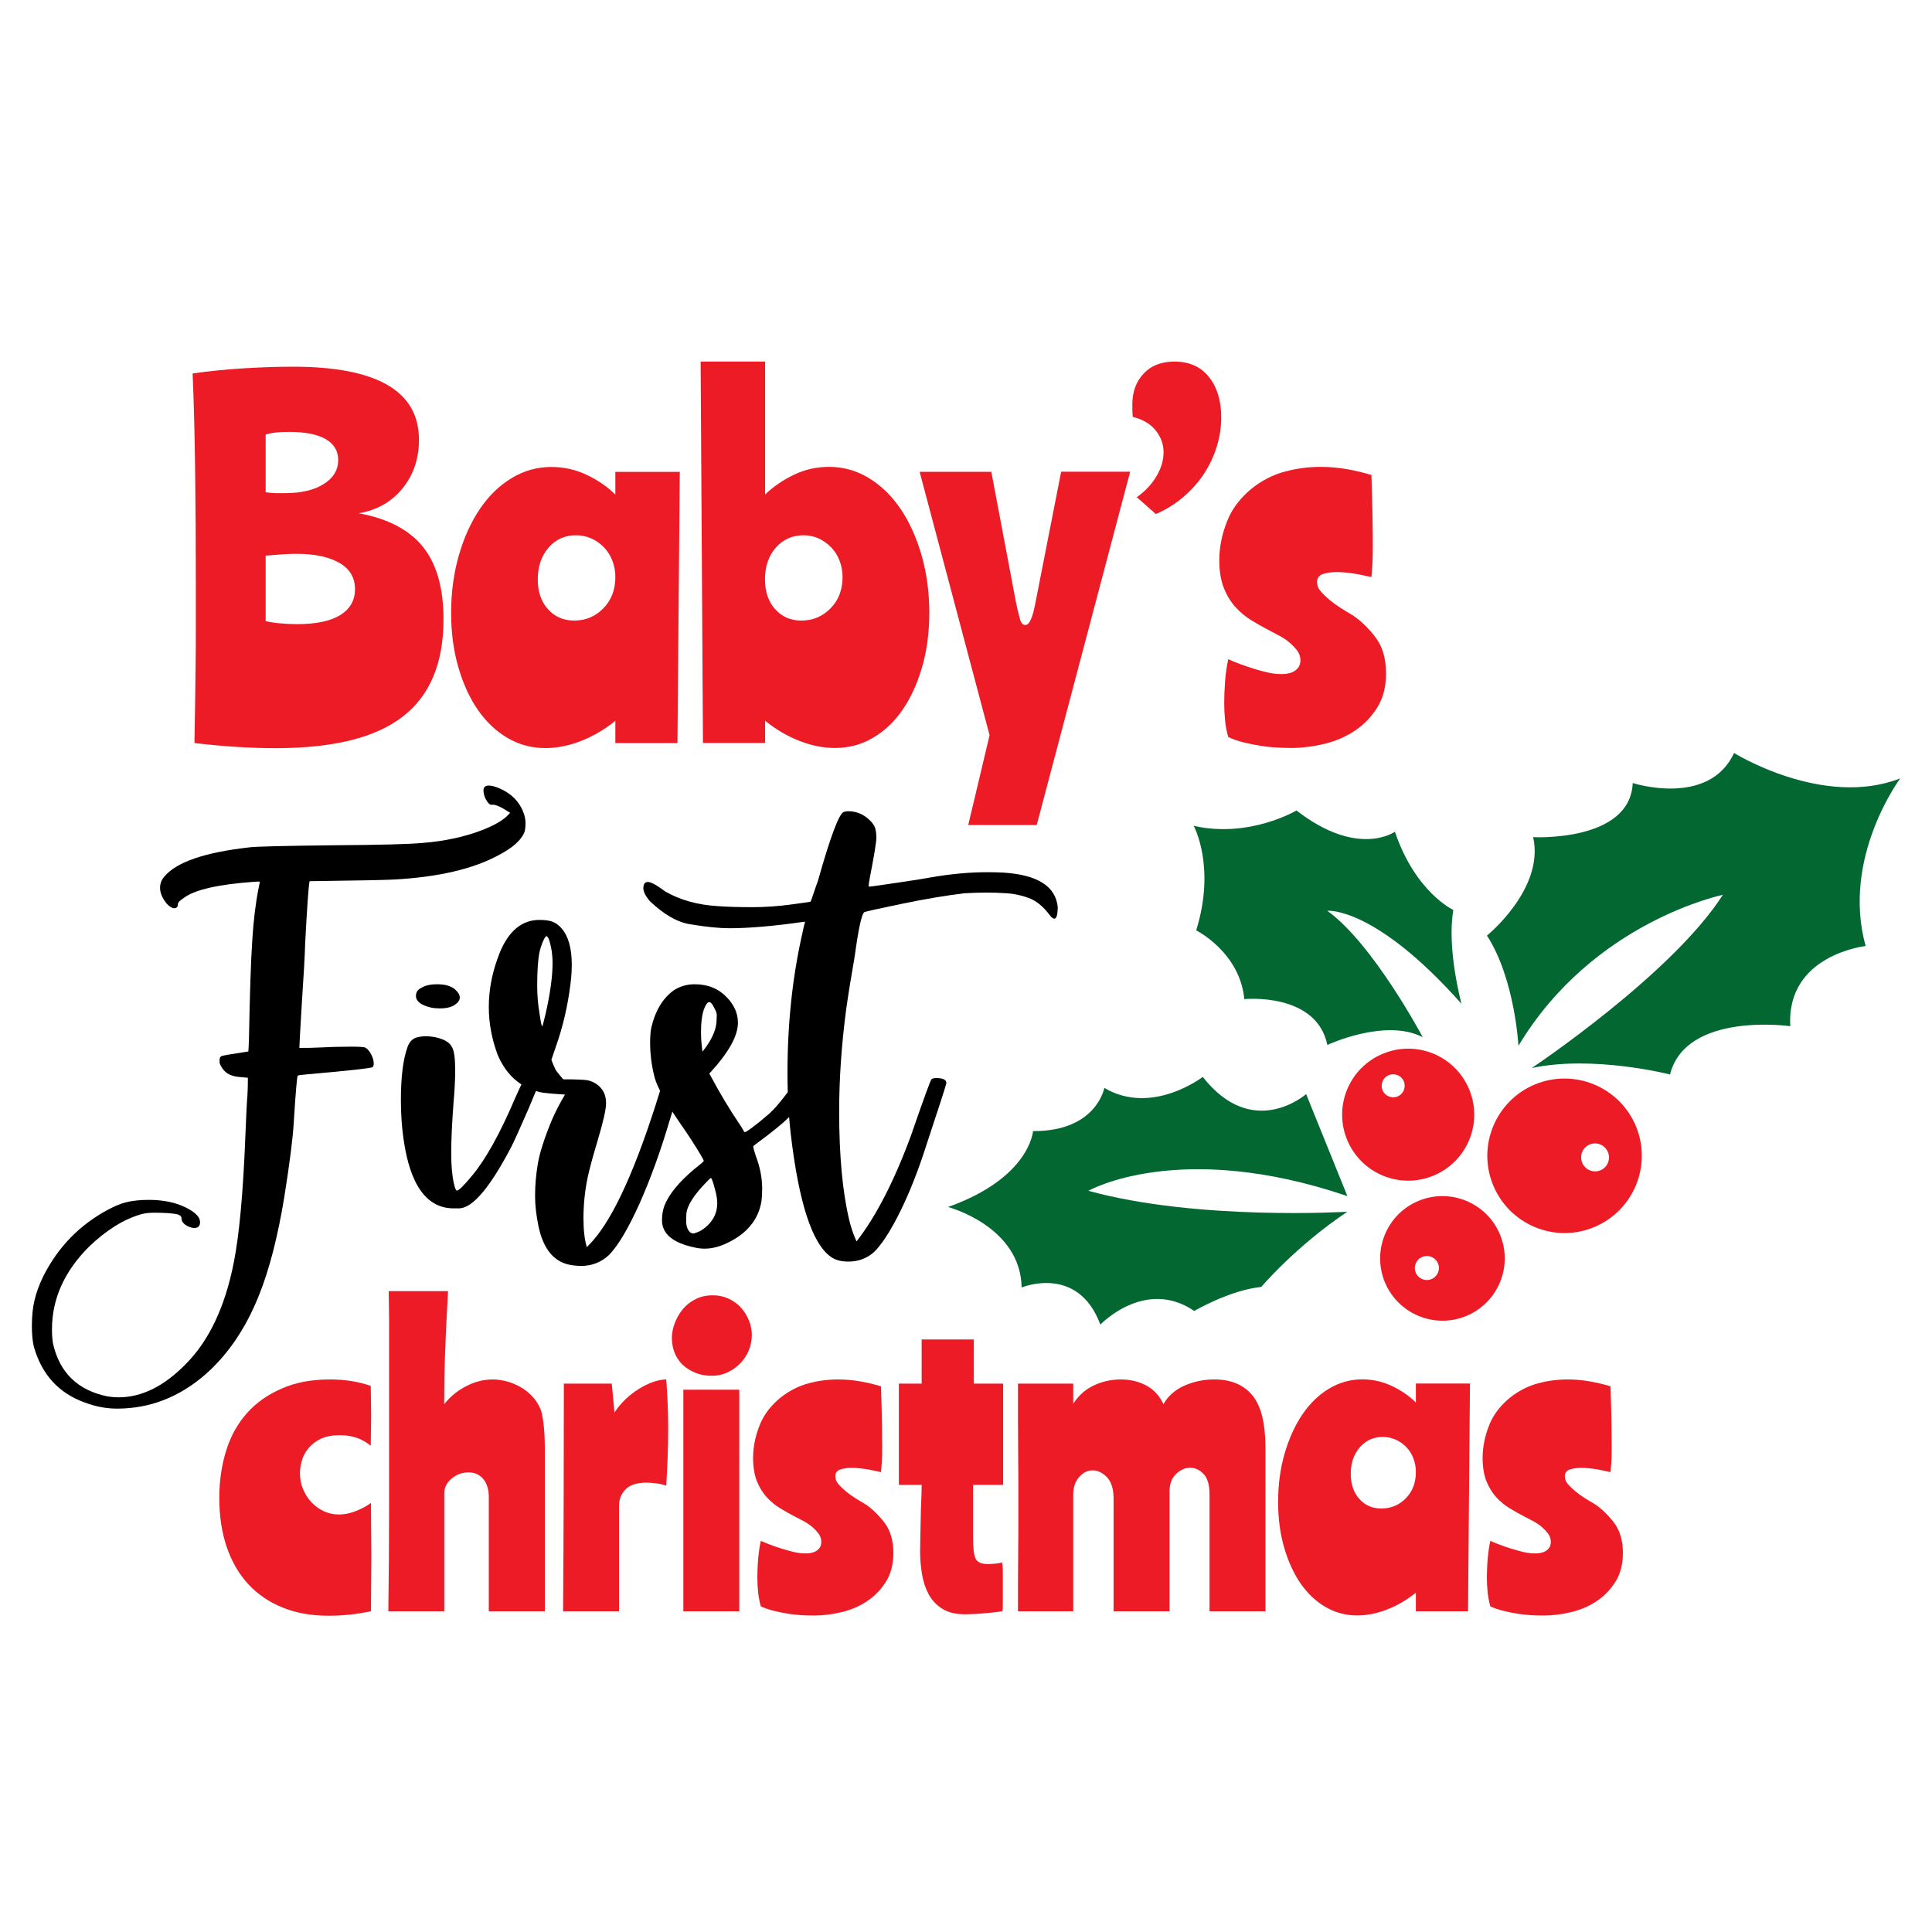
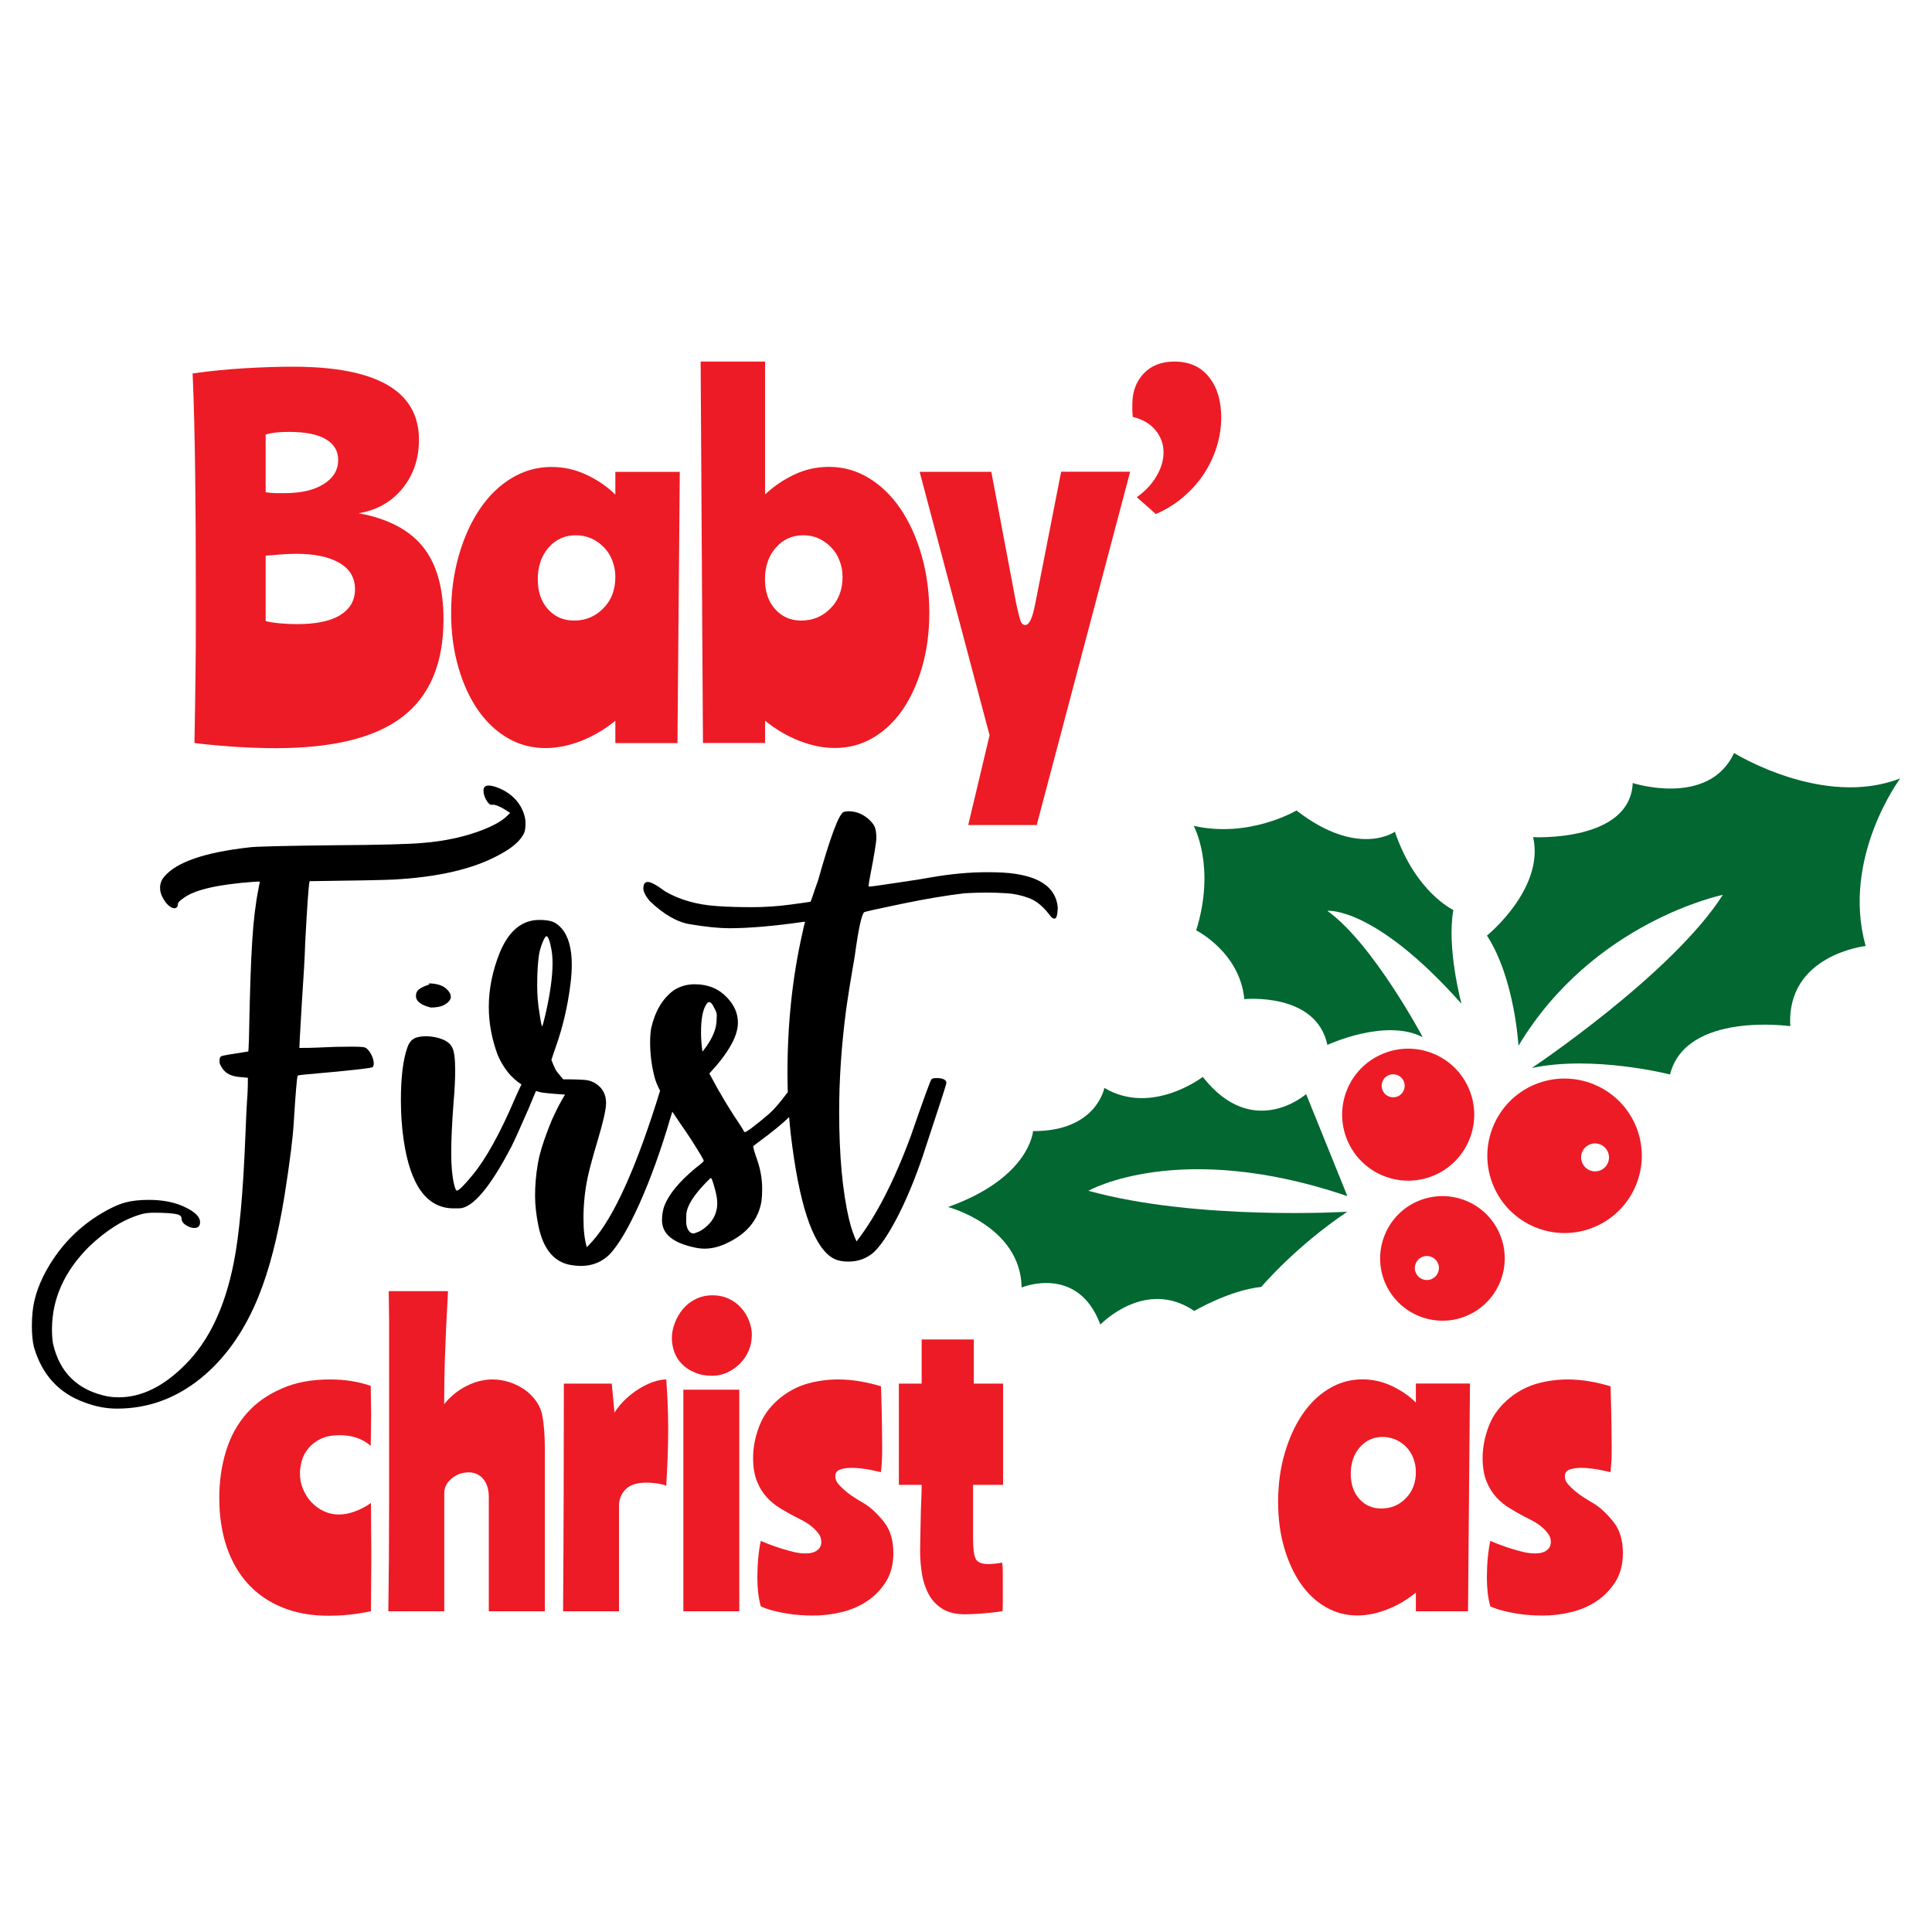
<svg xmlns="http://www.w3.org/2000/svg" version="1.1" id="Layer_1" x="0px" y="0px" viewBox="0 0 2000 2000" style="enable-background:new 0 0 2000 2000;" xml:space="preserve">
  <style type="text/css">
	.st0{fill:#ED1B25;}
	.st1{fill:#026731;}
</style>
  <g>
    <path class="st0" d="M201.3,769.2c0.3-14.4,0.5-28.4,0.7-42c0.2-13.6,0.3-27.1,0.5-40.4c0.2-13.3,0.2-26.7,0.2-40.1   c0-13.5,0-27.4,0-41.8c0-41-0.2-80.3-0.7-117.8c-0.5-37.6-1.3-71-2.6-100.5c17.5-2.5,35.5-4.3,54-5.4c18.5-1.1,35.1-1.6,49.8-1.6   c87,0,130.5,25.2,130.5,75.6c0,19.7-5.7,36.5-17.1,50.5c-11.4,13.9-26.5,22.5-45.3,25.6c30.4,5.6,52.6,17.3,66.7,35   c14.1,17.7,21.1,42.6,21.1,74.9c0,45.4-14.1,79-42.3,100.7c-28.2,21.8-72,32.6-131.5,32.6c-11.6,0-24.5-0.4-38.7-1.2   C232.4,772.4,217.3,771.1,201.3,769.2z M275,509.6c4.4,0.6,8,0.9,10.8,0.9c2.8,0,5.8,0,8.9,0c16.9,0,30.4-3.1,40.4-9.4   c10-6.3,15-14.6,15-24.9c0-9.4-4.3-16.6-12.9-21.6c-8.6-5-21.2-7.5-37.8-7.5c-5.3,0-10.1,0.2-14.3,0.7c-4.2,0.5-7.6,1.2-10.1,2.1   V509.6z M275,642.9c3.1,0.9,7.8,1.7,14.1,2.3c6.3,0.6,12.4,0.9,18.3,0.9c19.7,0,34.7-3.1,44.8-9.4c10.2-6.3,15.3-15.2,15.3-26.8   c0-11.9-5.4-21-16.2-27.2c-10.8-6.3-25.7-9.4-44.8-9.4c-4.1,0-8.5,0.2-13.4,0.5c-4.9,0.3-10.9,0.8-18.1,1.4V642.9z" />
    <path class="st0" d="M701.3,769.2H637v-23c-11.3,9.1-23.2,16-35.7,20.9c-12.5,4.8-24.7,7.3-36.6,7.3c-14.1,0-27.1-3.4-39-10.3   c-11.9-6.9-22.1-16.5-30.8-28.9c-8.6-12.4-15.4-27.1-20.4-44.4c-5-17.2-7.5-36-7.5-56.3c0-21.3,2.7-41.2,8-59.6   c5.3-18.5,12.6-34.5,21.8-48.1c9.2-13.6,20.2-24.3,32.9-31.9c12.7-7.7,26.4-11.5,41.1-11.5c12.8,0,25,2.7,36.6,8.2   c11.6,5.5,21.4,12.3,29.6,20.4v-23.5h66.7L701.3,769.2z M556.7,599.7c0,12.8,3.5,23.2,10.6,31c7,7.8,16,11.7,27,11.7   c11.9,0,22-4.2,30.3-12.7c8.3-8.4,12.4-19.2,12.4-32.4c0-5.9-1-11.6-3.1-16.9c-2-5.3-4.9-9.9-8.7-13.8c-3.8-3.9-8.1-7-13.1-9.2   c-5-2.2-10.3-3.3-16-3.3c-11.3,0-20.7,4.2-28.2,12.7C560.5,575.3,556.7,586.3,556.7,599.7z" />
    <path class="st0" d="M725.3,374.3h66.7v137.6c8.5-8.1,18.4-14.9,29.8-20.4c11.4-5.5,23.5-8.2,36.4-8.2c14.7,0,28.4,3.8,41.1,11.5   c12.7,7.7,23.6,18.3,32.9,31.9c9.2,13.6,16.5,29.7,21.8,48.1c5.3,18.5,8,38.3,8,59.6c0,20.4-2.5,39.1-7.5,56.3   c-5,17.2-11.8,32-20.4,44.4c-8.6,12.4-18.9,22-30.8,28.9c-11.9,6.9-24.9,10.3-39,10.3c-11.9,0-24.1-2.4-36.6-7.3   c-12.5-4.8-24.4-11.8-35.7-20.9v23h-64.3L725.3,374.3z M791.9,599.7c0,12.8,3.5,23.2,10.6,31c7,7.8,16,11.7,27,11.7   c11.9,0,22-4.2,30.3-12.7c8.3-8.4,12.4-19.2,12.4-32.4c0-5.9-1-11.6-3.1-16.9c-2-5.3-4.9-9.9-8.7-13.8c-3.8-3.9-8.1-7-12.9-9.2   c-4.9-2.2-10.1-3.3-15.7-3.3c-11.6,0-21.1,4.2-28.6,12.7C795.7,575.3,791.9,586.3,791.9,599.7z" />
    <path class="st0" d="M1169.9,488.4l-96.7,365.7h-70.9l22.1-93L952,488.4h74.2l25.8,136.6c1.6,7.2,2.9,12.7,4,16.4   c1.1,3.8,2.9,5.6,5.4,5.6c4.1,0,7.5-7.3,10.3-22.1l26.8-136.6H1169.9z" />
    <path class="st0" d="M1172.7,431.6c-0.3-2.5-0.5-4.7-0.5-6.6c0-1.9,0-4.1,0-6.6c0-12.8,3.9-23.4,11.7-31.7   c7.8-8.3,18.5-12.4,31.9-12.4c15.3,0,27.2,5.3,35.7,16c8.5,10.6,12.7,24.6,12.7,41.8c0,10.3-1.6,20.5-4.7,30.5   c-3.1,10-7.6,19.4-13.4,28.2c-5.8,8.8-12.9,16.7-21.4,23.9c-8.5,7.2-17.8,13-28.2,17.4l-19.7-17.4c8.8-6.3,15.6-13.5,20.4-21.8   c4.9-8.3,7.3-16.5,7.3-24.6c0-8.5-2.7-16-8.2-22.8C1190.9,438.8,1183,434.1,1172.7,431.6z" />
-     <path class="st0" d="M1295.7,505.8c10.6-8.5,22.1-14.3,34.3-17.6c12.2-3.3,24.6-4.9,37.1-4.9c9.1,0,18.1,0.8,27,2.3   c8.9,1.6,17.4,3.6,25.6,6.1c0.6,19.1,1,34.7,1.2,46.7c0.2,12.1,0.2,21.4,0.2,27.9c0,9.4-0.2,16-0.5,20c-0.3,3.9-0.6,7.6-0.9,11   c-0.6,0-2.2-0.3-4.7-0.9c-2.5-0.6-5.5-1.2-8.9-1.9c-3.4-0.6-7.1-1.2-11-1.6c-3.9-0.5-7.7-0.7-11.5-0.7c-5.6,0-10.4,0.7-14.3,2.1   c-3.9,1.4-5.9,4.2-5.9,8.2c0,3.4,1.2,6.7,3.8,9.6c2.5,3,5.6,5.9,9.2,8.9c3.6,3,7.5,5.8,11.7,8.5c4.2,2.7,8.2,5.1,12,7.3   c8.4,5.6,16.4,13.2,23.7,22.8c7.4,9.6,11,22.1,11,37.8c0,13.8-3.1,25.5-9.2,35.2c-6.1,9.7-13.8,17.7-23.2,23.9   c-9.4,6.3-20,10.8-31.7,13.6c-11.7,2.8-23.2,4.2-34.5,4.2c-4.4,0-9.4-0.2-15-0.5c-5.6-0.3-11.3-0.9-17.1-1.9   c-5.8-0.9-11.5-2.1-17.1-3.5c-5.6-1.4-10.8-3.2-15.5-5.4c-1.6-5.3-2.7-11-3.3-17.1c-0.6-6.1-0.9-12.1-0.9-18.1   c0-2.8,0.1-6.3,0.2-10.3c0.2-4.1,0.4-8.2,0.7-12.4c0.3-4.2,0.8-8.4,1.4-12.4c0.6-4.1,1.2-7.5,1.9-10.3c3.4,1.6,7.4,3.2,12,4.9   c4.5,1.7,9.3,3.4,14.3,4.9c5,1.6,9.9,2.9,14.8,4c4.8,1.1,9.5,1.6,13.8,1.6c6.3,0,11.1-1.2,14.6-3.8c3.4-2.5,5.2-5.9,5.2-10.3   c0-3.8-1.1-7.1-3.3-10.1c-2.2-3-4.9-5.8-8-8.4c-3.1-2.7-6.6-5-10.3-7c-3.8-2-7.2-3.8-10.3-5.4c-5.9-3.1-12.1-6.6-18.3-10.3   c-6.3-3.8-11.9-8.4-16.9-13.9c-5-5.5-9.1-12.1-12.2-20c-3.1-7.8-4.7-17.4-4.7-28.6c0-13.1,2.6-26.3,7.7-39.4   C1274.8,527.4,1283.5,515.8,1295.7,505.8z" />
  </g>
  <g>
    <path class="st0" d="M341.6,1428c15.5,0,29.6,2.2,42.2,6.7c0,4.5,0.1,9.3,0.2,14.4c0.1,5.1,0.2,10.3,0.2,15.6   c0,5.5-0.1,11-0.2,16.6c-0.1,5.5-0.2,10.6-0.2,15.4c-8.7-7.4-19.3-11-31.9-11c-7.9,0-14.5,1.2-19.7,3.7c-5.3,2.5-9.5,5.7-12.8,9.7   c-3.3,3.9-5.6,8.2-6.9,12.8c-1.3,4.6-2,9-2,13.2c0,5.8,1,11.2,3.2,16.4c2.1,5.1,5,9.7,8.7,13.6c3.7,3.9,7.9,7,12.8,9.3   c4.9,2.2,10,3.4,15.6,3.4c5.3,0,10.8-1,16.6-3.2c5.8-2.1,11.3-5,16.6-8.7c0,8.7,0.1,17.7,0.2,27c0.1,9.3,0.2,18.7,0.2,28.2   c0,9.2-0.1,18.6-0.2,28.2c-0.1,9.6-0.2,19.1-0.2,28.6c-14.7,3.2-29.3,4.7-43.8,4.7c-17.9,0-33.8-2.8-47.7-8.5   c-13.9-5.6-25.8-13.7-35.5-24.2c-9.7-10.5-17.1-23.3-22.3-38.4c-5.1-15.1-7.7-32-7.7-50.7c0-17.6,2.4-34,7.1-49.1   c4.7-15.1,11.9-28,21.5-38.8c9.6-10.8,21.5-19.2,35.9-25.4C305.7,1431.1,322.4,1428,341.6,1428z" />
    <path class="st0" d="M463.8,1336.5c-0.8,14.7-1.4,27.5-2,38.4c-0.5,10.9-0.9,20.9-1.2,30c-0.3,9.1-0.5,17.5-0.6,25.2   c-0.1,7.8-0.2,15.6-0.2,23.5c6.3-7.9,13.9-14.1,22.9-18.7c8.9-4.6,18-6.9,27.2-6.9c5.8,0,11.4,0.9,16.8,2.6   c5.4,1.7,10.3,4,14.8,6.9c4.5,2.9,8.3,6.4,11.6,10.4c3.3,4.1,5.7,8.5,7.3,13.2c1,3.7,1.9,9,2.6,16c0.7,7,1,14.5,1,22.7V1668H506   v-118.2c0-7.9-1.9-14.1-5.7-18.7c-3.8-4.6-8.9-6.9-15.2-6.9c-6.6,0-12.4,2.1-17.5,6.3c-5.1,4.2-7.7,9.3-7.7,15.4V1668h-57.9   c0.5-34.9,0.8-72.3,0.8-112.1s0-82.6,0-128.3c0-14.2,0-26.1,0-35.7c0-9.6,0-17.7,0-24.2c0-6.6-0.1-12.2-0.2-16.9   c-0.1-4.7-0.2-9.5-0.2-14.2H463.8z" />
    <path class="st0" d="M633.3,1432.3l2.8,30c3.2-5,7-9.6,11.4-13.8c4.5-4.2,9.1-7.8,14-10.8c4.9-3,9.7-5.4,14.6-7.1   c4.9-1.7,9.4-2.6,13.6-2.6c0.5,6.8,1,14.6,1.4,23.5c0.4,8.8,0.6,17.8,0.6,27c0,10.5-0.2,20.9-0.6,31.1c-0.4,10.3-0.9,19.7-1.4,28.4   c-2.4-1-5.7-1.8-9.9-2.4c-4.2-0.5-7.8-0.8-10.6-0.8c-9.7,0-16.9,2.3-21.5,6.9c-4.6,4.6-6.9,10.3-6.9,17.1V1668h-57.9   c0.3-42.6,0.5-83,0.6-121.2c0.1-38.2,0.2-76.4,0.2-114.5H633.3z" />
    <path class="st0" d="M737.7,1340.9c6.3,0,12,1.3,17.1,3.7c5.1,2.5,9.4,5.7,12.8,9.7c3.4,3.9,6,8.3,7.9,13.2c1.8,4.9,2.8,9.5,2.8,14   c0,6-1.1,11.6-3.3,16.8c-2.2,5.1-5.3,9.6-9.1,13.4c-3.8,3.8-8.1,6.8-13,9.1c-4.9,2.2-10,3.4-15.6,3.4c-6.8,0-12.9-1.1-18.1-3.4   c-5.3-2.2-9.7-5.1-13.2-8.7c-3.5-3.5-6.2-7.7-7.9-12.4c-1.7-4.7-2.6-9.6-2.6-14.6s1-10.1,3-15.4c2-5.3,4.7-10,8.3-14.4   c3.5-4.3,7.9-7.8,13.2-10.4C725.2,1342.2,731.2,1340.9,737.7,1340.9z M707.4,1438.6h57.9V1668h-57.9V1438.6z" />
    <path class="st0" d="M807.9,1446.9c8.9-7.1,18.5-12,28.8-14.8c10.2-2.8,20.6-4.1,31.1-4.1c7.6,0,15.2,0.7,22.7,2   c7.5,1.3,14.6,3,21.5,5.1c0.5,16,0.9,29.1,1,39.2c0.1,10.1,0.2,17.9,0.2,23.5c0,7.9-0.1,13.5-0.4,16.8c-0.3,3.3-0.5,6.4-0.8,9.3   c-0.5,0-1.8-0.3-3.9-0.8c-2.1-0.5-4.6-1-7.5-1.6c-2.9-0.5-6-1-9.3-1.4c-3.3-0.4-6.5-0.6-9.7-0.6c-4.7,0-8.7,0.6-12,1.8   c-3.3,1.2-4.9,3.5-4.9,6.9c0,2.9,1,5.6,3.2,8.1c2.1,2.5,4.7,5,7.7,7.5c3,2.5,6.3,4.9,9.9,7.1c3.5,2.2,6.9,4.3,10.1,6.1   c7.1,4.7,13.7,11.1,19.9,19.1c6.2,8,9.3,18.6,9.3,31.7c0,11.6-2.6,21.4-7.7,29.6c-5.1,8.1-11.6,14.8-19.5,20.1   c-7.9,5.3-16.8,9.1-26.6,11.4c-9.9,2.4-19.5,3.5-29,3.5c-3.7,0-7.9-0.1-12.6-0.4c-4.7-0.3-9.5-0.8-14.4-1.6   c-4.9-0.8-9.7-1.8-14.4-3c-4.7-1.2-9.1-2.7-13-4.5c-1.3-4.5-2.2-9.3-2.8-14.4c-0.5-5.1-0.8-10.2-0.8-15.2c0-2.4,0.1-5.3,0.2-8.7   c0.1-3.4,0.3-6.9,0.6-10.4c0.3-3.5,0.7-7,1.2-10.4c0.5-3.4,1-6.3,1.6-8.7c2.9,1.3,6.2,2.7,10.1,4.1c3.8,1.5,7.8,2.8,12,4.1   c4.2,1.3,8.3,2.4,12.4,3.4c4.1,0.9,7.9,1.4,11.6,1.4c5.3,0,9.3-1,12.2-3.2c2.9-2.1,4.3-5,4.3-8.7c0-3.2-0.9-6-2.8-8.5   c-1.8-2.5-4.1-4.9-6.7-7.1c-2.6-2.2-5.5-4.2-8.7-5.9c-3.2-1.7-6-3.2-8.7-4.5c-5-2.6-10.1-5.5-15.4-8.7c-5.3-3.2-10-7-14.2-11.6   c-4.2-4.6-7.6-10.2-10.2-16.7c-2.6-6.6-3.9-14.6-3.9-24c0-11,2.2-22.1,6.5-33.1C790.3,1465,797.6,1455.3,807.9,1446.9z" />
    <path class="st0" d="M954.1,1386.6h54v45.7h30.3v104.8h-31.1v55.2c0,10.8,0.9,17.9,2.8,21.5c1.8,3.5,6,5.3,12.6,5.3   c1.8,0,4.3-0.1,7.5-0.4c3.2-0.3,5.5-0.7,7.1-1.2c0.5,1.8,0.8,5.6,0.8,11.2c0,5.7,0,11.4,0,17.1c0,5,0,9.5,0,13.6   c0,4.1-0.1,6.9-0.4,8.5c-3.2,0.5-6.6,1-10.4,1.4c-3.8,0.4-7.5,0.7-11,1c-3.5,0.3-6.8,0.5-9.9,0.6c-3,0.1-5.5,0.2-7.3,0.2   c-9.5,0-17.2-1.8-23.3-5.5c-6-3.7-10.8-8.6-14.2-14.8c-3.4-6.2-5.8-13.1-7.1-20.9c-1.3-7.8-2-15.7-2-23.8c0-3.2,0.1-7.8,0.2-14   c0.1-6.2,0.3-12.7,0.4-19.5c0.1-6.8,0.3-13.5,0.6-19.9c0.3-6.4,0.4-11.6,0.4-15.6h-23.6v-104.8h23.6V1386.6z" />
-     <path class="st0" d="M1111,1432.3v20.9c5.3-8.4,12.3-14.7,21.1-18.9c8.8-4.2,18.2-6.3,28.2-6.3c9.5,0,18.1,2,26,6.1   c7.9,4.1,13.9,10.6,18.1,19.5c4.7-8.4,11.9-14.8,21.5-19.1c9.6-4.3,20-6.5,31.3-6.5c17.1,0,30.2,5.5,39.2,16.4   c9.1,10.9,13.6,29.2,13.6,55V1668h-57.9v-121c0-9.7-2-16.8-6.1-21.1c-4.1-4.3-8.7-6.5-14-6.5c-5.3,0-10.1,2.2-14.6,6.5   c-4.5,4.3-6.7,10.3-6.7,17.9V1668h-57.9v-116.3c0-10.2-2.3-17.7-6.9-22.5c-4.6-4.7-9.5-7.1-14.8-7.1c-5.3,0-9.9,2.3-14,6.9   c-4.1,4.6-6.1,10.7-6.1,18.3V1668h-57.2c0-7.9,0-16.7,0-26.4c0-9.7,0.1-19.6,0.2-29.6c0.1-10,0.2-19.5,0.2-28.6c0-9.1,0-17,0-23.8   c0-6.6,0-15,0-25.4c0-10.4-0.1-21.5-0.2-33.3c-0.1-11.8-0.2-23.7-0.2-35.7c0-12,0-22.9,0-32.9H1111z" />
    <path class="st0" d="M1519.7,1668h-54v-19.3c-9.5,7.6-19.4,13.5-30,17.5c-10.5,4.1-20.8,6.1-30.7,6.1c-11.8,0-22.7-2.9-32.7-8.7   c-10-5.8-18.6-13.9-25.8-24.2c-7.2-10.4-12.9-22.8-17.1-37.2c-4.2-14.4-6.3-30.2-6.3-47.3c0-17.9,2.2-34.5,6.7-50.1   c4.5-15.5,10.6-29,18.3-40.4c7.7-11.4,16.9-20.4,27.6-26.8c10.6-6.4,22.1-9.7,34.5-9.7c10.8,0,21,2.3,30.7,6.9   c9.7,4.6,18,10.3,24.8,17.1v-19.7h56L1519.7,1668z M1398.3,1525.7c0,10.8,3,19.5,8.9,26c5.9,6.6,13.5,9.9,22.7,9.9   c10,0,18.5-3.5,25.4-10.6c7-7.1,10.4-16.2,10.4-27.2c0-5-0.9-9.7-2.6-14.2c-1.7-4.5-4.1-8.3-7.3-11.6c-3.2-3.3-6.8-5.8-11-7.7   c-4.2-1.8-8.7-2.8-13.4-2.8c-9.5,0-17.3,3.5-23.6,10.6C1401.5,1505.2,1398.3,1514.4,1398.3,1525.7z" />
    <path class="st0" d="M1563.1,1446.9c8.9-7.1,18.5-12,28.8-14.8c10.2-2.8,20.6-4.1,31.1-4.1c7.6,0,15.2,0.7,22.7,2   c7.5,1.3,14.6,3,21.5,5.1c0.5,16,0.9,29.1,1,39.2c0.1,10.1,0.2,17.9,0.2,23.5c0,7.9-0.1,13.5-0.4,16.8c-0.3,3.3-0.5,6.4-0.8,9.3   c-0.5,0-1.8-0.3-3.9-0.8c-2.1-0.5-4.6-1-7.5-1.6c-2.9-0.5-6-1-9.3-1.4c-3.3-0.4-6.5-0.6-9.7-0.6c-4.7,0-8.7,0.6-12,1.8   c-3.3,1.2-4.9,3.5-4.9,6.9c0,2.9,1,5.6,3.2,8.1c2.1,2.5,4.7,5,7.7,7.5c3,2.5,6.3,4.9,9.9,7.1c3.5,2.2,6.9,4.3,10.1,6.1   c7.1,4.7,13.7,11.1,19.9,19.1c6.2,8,9.3,18.6,9.3,31.7c0,11.6-2.6,21.4-7.7,29.6c-5.1,8.1-11.6,14.8-19.5,20.1   c-7.9,5.3-16.8,9.1-26.6,11.4c-9.9,2.4-19.5,3.5-29,3.5c-3.7,0-7.9-0.1-12.6-0.4c-4.7-0.3-9.5-0.8-14.4-1.6   c-4.9-0.8-9.7-1.8-14.4-3c-4.7-1.2-9.1-2.7-13-4.5c-1.3-4.5-2.2-9.3-2.8-14.4c-0.5-5.1-0.8-10.2-0.8-15.2c0-2.4,0.1-5.3,0.2-8.7   c0.1-3.4,0.3-6.9,0.6-10.4c0.3-3.5,0.7-7,1.2-10.4c0.5-3.4,1-6.3,1.6-8.7c2.9,1.3,6.2,2.7,10.1,4.1c3.8,1.5,7.8,2.8,12,4.1   c4.2,1.3,8.3,2.4,12.4,3.4c4.1,0.9,7.9,1.4,11.6,1.4c5.3,0,9.3-1,12.2-3.2c2.9-2.1,4.3-5,4.3-8.7c0-3.2-0.9-6-2.8-8.5   c-1.8-2.5-4.1-4.9-6.7-7.1c-2.6-2.2-5.5-4.2-8.7-5.9c-3.2-1.7-6-3.2-8.7-4.5c-5-2.6-10.1-5.5-15.4-8.7c-5.3-3.2-10-7-14.2-11.6   c-4.2-4.6-7.6-10.2-10.2-16.7c-2.6-6.6-3.9-14.6-3.9-24c0-11,2.2-22.1,6.5-33.1C1545.5,1465,1552.8,1455.3,1563.1,1446.9z" />
  </g>
  <g>
    <path d="M315.9,976.8c2-38.3,3.5-59.8,4.6-64.6c48.5-0.6,77.6-1.2,87.2-1.7c45.6-2.5,81.7-10.8,108-25c14.5-7.5,23.5-15.4,27-23.5   c0.9-2.3,1.3-5.7,1.3-10c0-5.2-1.6-10.8-4.8-16.7c-4.8-8.5-12.2-15-22.4-19.3c-4.5-1.9-8.1-2.8-10.9-2.8c-3.6,0-5.4,1.7-5.4,5   c0,3,0.8,6.1,2.4,9.1c2,3.9,4.1,5.9,6.1,5.9l1.1-0.2c3.6,0,9.6,2.8,18,8.5l-3,3c-5.1,5.1-13.6,9.9-25.4,14.6   c-18.6,7.2-39.3,11.7-62.2,13.5c-14.1,1.3-44.6,2.1-91.7,2.4c-52.3,0.6-81.6,1.3-87.8,2.2c-46.4,5.2-75.8,15.4-88.2,30.6   c-2.8,3.3-4.1,7.1-4.1,11.3c0,5.1,2.2,10.4,6.5,15.9c2.6,3,5.2,4.8,7.8,5.2c2.8,0,4.1-1.3,4.1-3.9c0-2,2.2-4.3,6.5-7   c11.2-8.3,35.4-13.8,72.6-16.5l4.1-0.2c1.2,0,1.7,0.3,1.7,0.9c0,0.3-0.1,0.7-0.3,1.1c-0.2,0.4-0.5,2-1,4.8   c-3,14.9-5.2,32.7-6.5,53.2c-1.5,21.6-2.6,56.2-3.5,103.9c-0.3,7.7-0.5,11.7-0.7,12c-17.4,2.6-26.7,4.2-27.9,4.9   c-1.2,0.7-1.8,1.9-1.8,3.8v2.6c0.1,1.5,1.2,3.6,3,6.3c3.5,5.4,9.7,8.3,18.7,8.9l7.6,0.7c0,9.4-0.3,17.5-0.9,24.1   c-0.3,4.1-0.9,16.2-1.7,36.3c-2.3,58.7-6.3,102.3-12,130.9c-9,45.8-25.6,80.9-49.8,105.2c-22.5,22.9-45.6,34.3-69.3,34.3   c-3.8,0-7.5-0.3-11.3-0.9c-30.9-6.2-49.8-24.4-56.7-54.6c-0.7-4.2-1.1-9.1-1.1-14.8c0-31.6,12.8-60.1,38.3-85.6   c18-17.2,35.9-28.4,53.7-33.5c3.9-1.2,8.5-1.7,13.7-1.7c11.3,0,19.4,0.6,24.3,1.7c2.8,0.9,4.1,2.2,4.1,4.1c0,3.5,2.4,6.3,7.2,8.5   c2.2,1,4.2,1.5,6.1,1.5c3.9,0,5.9-2,5.9-6.1c0-5.2-4.9-10.2-14.6-15c-10.7-5.4-23.6-8-38.5-8c-9.4,0-17.4,0.9-23.9,2.6   c-5.1,1.3-10.9,3.7-17.6,7.2c-29.7,15.7-52.2,38.7-67.6,69.1c-4.5,9.3-7.6,17.8-9.3,25.6c-1.7,7.2-2.6,15.9-2.6,26.1   c0,8.8,0.7,16.2,2.2,22c8.3,28.5,25.8,47.6,52.6,57.2c11.2,4.2,22.2,6.3,33.3,6.3c33.9,0,64.4-11.8,91.5-35.4   c23.3-20.4,41.8-47.7,55.4-81.7c10.7-26.5,19.5-60.5,26.3-101.9c5.7-35.8,8.9-61.5,9.8-77.2c1.9-31,3.3-47.2,4.1-48.5   c0.9-0.4,3.2-0.8,7-1.1c46.5-4.1,70.1-6.7,70.6-7.8c0.7-0.7,1.1-1.9,1.1-3.5c0-2.9-0.8-5.9-2.4-9.1c-2.2-4.3-4.6-7-7.2-7.8   c-1.3-0.4-6-0.7-14.1-0.7c-11.2,0-22.2,0.3-33.3,0.9c-5.5,0.3-12.2,0.4-20,0.4c0-2.3,0.8-16.9,2.4-43.7   C314.4,1009.9,315.6,988.5,315.9,976.8z" />
-     <path d="M439.1,1021.1c-3.3,1.5-5.5,2.9-6.7,4.3c-1.2,1.4-1.8,3.3-1.8,5.6c0,5.5,5.1,9.5,15.4,12c2.9,0.6,6,0.9,9.3,0.9   c5.8,0,10.4-0.9,13.7-2.6c4.6-2.6,7-5.5,7-8.7c0-2.3-1.3-4.8-3.9-7.4c-4.1-4.2-10.6-6.3-19.6-6.3   C446.8,1018.9,442.3,1019.7,439.1,1021.1z" />
+     <path d="M439.1,1021.1c-3.3,1.5-5.5,2.9-6.7,4.3c-1.2,1.4-1.8,3.3-1.8,5.6c0,5.5,5.1,9.5,15.4,12c5.8,0,10.4-0.9,13.7-2.6c4.6-2.6,7-5.5,7-8.7c0-2.3-1.3-4.8-3.9-7.4c-4.1-4.2-10.6-6.3-19.6-6.3   C446.8,1018.9,442.3,1019.7,439.1,1021.1z" />
    <path d="M1038.4,903.3c-5.4-0.3-10.9-0.4-16.5-0.4c-18.4,0-37.9,1.8-58.5,5.4c-4.3,0.9-15.7,2.7-34,5.4   c-18.3,2.8-28.1,4.1-29.5,4.1c-0.4,0-0.7-0.1-0.7-0.2c0-1.6,0.4-4.7,1.3-9.3c4.5-23,6.7-36.7,6.7-40.9c0-3.8-0.4-7-1.1-9.7   c-0.7-2.7-2.5-5.4-5.2-8.1c-6.5-6.5-14.1-9.8-22.6-9.8c-1.7,0-3.3,0.2-4.8,0.7c-4.9,1.6-13.8,25.3-26.7,71.1   c-2.2,6.1-4,11.2-5.3,15.3c-1.4,4.1-2.2,6.3-2.4,6.5c-0.2,0.2-7.1,1.2-20.6,3c-13.5,1.8-26.8,2.7-39.7,2.7   c-14.8,0-26.8-0.4-36.1-1.1c-20.9-1.3-38.9-6.4-54.1-15.2c-8.7-6.5-14.7-9.8-18-9.8c-3,0-4.6,2.2-4.6,6.7c0,3.3,2.2,7.7,6.5,13   c14.6,13.9,28.6,22,42,24.1c16.7,2.8,30.2,4.1,40.6,4.1c20.3,0,46.1-2.2,77.4-6.7c0.6,0,0.9,0.1,0.9,0.2c-0.7,2.2-1.7,6.1-2.8,11.7   c-10.3,45.4-15.4,93.5-15.4,144.5c0,6.7,0.1,13.4,0.3,20c-1.8,2.4-3.7,4.9-5.8,7.5c-4.9,6.2-9.3,11.1-13.3,14.7   c-5.8,5.1-12,10.1-18.7,15.2c-3.6,2.6-5.8,3.9-6.5,3.9c-0.6,0-0.9-0.1-0.9-0.3c0-0.2-1-2-3-5.3c-11.5-16.8-22.5-35.1-33-55   c19.7-21.2,29.6-38.7,29.6-52.6c0-9.6-3.8-18.3-11.5-26.3c-8.6-9-19.6-13.5-33.3-13.5c-8,0-15.2,2.1-21.7,6.3   c-11.5,8.4-19.2,21.4-23.3,39.1c-0.7,4.2-1.1,9.1-1.1,14.6c0,12.3,1.5,24,4.3,35c0.9,4.1,2.9,9.2,6,15.3   c-24.2,78.6-47.6,130.6-70.1,155.8l-5.7,6.1c-2.3-7.4-3.5-17.4-3.5-30c0-14.1,1.4-28,4.3-42c1.9-9,5.4-21.8,10.4-38.5   c5.8-19.4,8.7-32.3,8.7-38.7c0-8.5-3.3-15.1-9.8-19.6c-2.8-1.9-5.7-3.2-8.8-3.9c-3.1-0.7-11.7-1.1-25.8-1.1   c-4.1-4.8-6.4-7.8-7.2-8.9c-1.3-2.2-3-5.9-5-11.3l4.8-14.1c7.2-20.4,12.2-42,15-64.8c0.9-7.1,1.3-13.6,1.3-19.6   c0-16.8-3.5-29.3-10.4-37.4c-3-3.5-6.2-5.8-9.6-7.1c-3.3-1.2-7.8-1.8-13.5-1.8c-18,0-31.6,11.2-40.9,33.5   c-7.7,19.1-11.5,38-11.5,56.5c0,16.8,3.1,33.5,9.3,50c5.8,13.4,13.9,23.5,24.5,30.3c-1.6,3.2-3.6,7.6-6.2,13.4   c-15.8,37.1-30.7,64-44.8,80.9c-8.6,10.4-13.8,15.6-15.9,15.6c-0.9,0-1.9-2.4-3-7.2c-1.9-8.3-2.8-18.8-2.8-31.7   c0-13.5,0.8-30.9,2.4-52.2c1.2-13.5,1.7-24.6,1.7-33.5c0-12.3-1.1-20.3-3.3-23.9c-1.6-3.3-4.8-6-9.7-8c-4.9-2-10.4-3.1-16.6-3.3   c-5.8,0-10.2,0.8-13.1,2.5c-3,1.7-5.3,4.7-6.8,9.2c-4.5,12.6-6.7,30.8-6.7,54.6c0,13.9,0.9,27.5,2.8,40.6   c6.8,47.5,24.1,71.3,51.9,71.3h5.9c13.9-0.6,31.8-21.8,53.7-63.7c2.9-5.7,8.9-18.9,18-39.8c3.2-7.5,5.7-13.5,7.5-18   c1.3,0.4,2.5,0.7,3.8,1.1c3.6,0.9,12.4,1.7,26.3,2.6c-4.9,8.1-9.6,17.1-13.9,27c-7.7,18.8-12.5,33.8-14.3,45   c-1.9,11.2-2.8,22.2-2.8,33c0,9.6,1.2,19.9,3.5,31.1c5.1,24.6,16.8,38.2,35.2,40.6c3,0.4,5.9,0.7,8.7,0.7c11.7,0,21.7-4,29.8-12   c9.4-10,19.7-27.6,31-52.7c11.2-25.1,21.8-54.3,31.6-87.5c0.8-2.6,1.6-5.1,2.3-7.5c2.6,4,5.5,8.3,8.6,12.8   c3.6,5.1,7.2,10.4,10.9,16.1c8.7,13.6,13,20.9,13,22c0,0.6-3,3.3-9.1,8c-16.5,13.8-27.1,26.7-31.7,38.7c-1.6,4.5-2.4,9.4-2.4,14.8   c0,14.2,11.4,23.6,34.3,28.3c3.2,0.7,6.4,1.1,9.8,1.1c7.7,0,15.5-2,23.5-5.9c20.4-9.7,32.2-24.1,35.4-43.3   c0.4-3.3,0.7-7.6,0.7-12.8c0-11.2-2.2-22.4-6.5-33.7c-1.4-4.1-2.4-7.5-2.8-10.4l4.8-3.7c14.7-10.8,25.5-19.6,32.4-26.4   c0.5,5.9,1,11.8,1.7,17.7c8.3,70.6,22,112.8,41.1,126.7c4.6,3.5,10.8,5.2,18.5,5.2c10.1,0,18.9-3.2,26.3-9.6   c7.7-7.4,16-20,25.1-37.7c9.1-17.8,17.4-37.9,25.1-60.3c16.7-50.4,25-76.1,25-77.2c0-3.5-3.6-5.2-10.6-5.2c-2.2,0-3.8,0.4-4.8,1.2   c-1,0.8-8.2,20.5-21.5,59c-17.4,47-36.1,83.2-56.1,108.9c-3-6.4-5.6-13.8-7.6-22.2c-7-29.4-10.4-66.8-10.4-112.2   c0-33.8,2.4-68.9,7.2-105.4c2.3-16.4,5.3-34.8,8.9-55.4c3.8-27.8,7-43,9.8-45.6c1.4-0.7,14.5-3.6,39.1-8.7   c24.6-5.1,46.2-8.7,64.8-10.9c7.4-0.4,14.7-0.7,22-0.7c7.2,0,14.5,0.2,21.7,0.7c7.2,0.4,14.7,2,22.5,4.8c7.8,2.8,15,8.6,21.8,17.6   c1.9,2.6,3.5,3.9,5,3.9c2.2,0,3.3-3.9,3.5-11.7C1093,917.6,1074.2,905.5,1038.4,903.3z M562.6,1058.4c-0.6,2.4-1,3.7-1.3,4   c-0.6,0-1.5-4.4-2.8-13.3c-1.6-9.3-2.4-18.8-2.4-28.7c0-15.4,0.8-27,2.4-34.8c1-4.2,2.2-7.9,3.6-11.1c1.4-3.2,2.5-5,3.4-5.4   c1.9,0,3.7,4.7,5.4,14.1c0.7,4.2,1.1,8.8,1.1,13.9c0,13.8-2.4,31.2-7.2,52.4C563.9,1053.1,563.2,1056,562.6,1058.4z M727.2,1088.7   c-1-6.8-1.5-13.5-1.5-20c0-13.5,1.7-23,5.2-28.5c1-1.9,2.1-2.8,3.3-2.8c1.6,0,3.3,1.9,5,5.7c1.9,3.2,2.8,5.8,2.8,7.8l-0.2,5.2   c-0.1,7.2-2.8,14.9-7.8,23c-0.9,1.3-1.7,2.6-2.6,4C730.4,1084.5,729,1086.4,727.2,1088.7z M732.4,1268.7c-3.3,3-6.4,5.2-9.2,6.4   c-2.8,1.2-4.7,1.8-5.8,1.8c-0.7,0-1.7-0.4-2.8-1.1c-2.9-2.5-4.3-6.5-4.3-12.2l0.2-6.7c0.6-8.5,7.5-19.6,20.9-33.3   c2.6-2.8,4.1-4.1,4.6-4.1c0.7,0,2.2,4.1,4.3,12.2c1.4,5.2,2.2,9.9,2.2,14.1C742.4,1254.8,739,1262.4,732.4,1268.7z" />
  </g>
  <g>
    <g>
      <g>
        <path class="st0" d="M1394.7,1180.3c14.6,34.8,54.6,51.2,89.5,36.6c34.8-14.6,51.2-54.6,36.6-89.4     c-14.6-34.8-54.6-51.2-89.4-36.6C1396.5,1105.4,1380.1,1145.5,1394.7,1180.3z M1431.2,1128.6c-2.5-6.1,0.3-13.1,6.4-15.6     c6.1-2.5,13.1,0.3,15.6,6.4c2.5,6.1-0.3,13.1-6.4,15.6S1433.7,1134.7,1431.2,1128.6z" />
      </g>
    </g>
    <g>
      <g>
        <path class="st0" d="M1433.7,1327.6c13.8,32.8,51.6,48.3,84.4,34.6c32.9-13.8,48.3-51.6,34.6-84.4     c-13.8-32.9-51.5-48.3-84.4-34.6C1435.5,1256.9,1420,1294.7,1433.7,1327.6z M1465.6,1317.4c-2.7-6.3,0.3-13.6,6.7-16.2     c6.3-2.7,13.6,0.3,16.3,6.6c2.7,6.3-0.3,13.6-6.7,16.3C1475.5,1326.8,1468.2,1323.8,1465.6,1317.4z" />
      </g>
    </g>
    <g>
      <g>
        <path class="st0" d="M1545.9,1227.4c17.1,40.7,63.9,59.9,104.6,42.8c40.7-17.1,59.9-63.9,42.9-104.6     c-17.1-40.7-63.9-59.9-104.7-42.9C1548,1139.8,1528.8,1186.7,1545.9,1227.4z M1637.9,1203.7c-3.1-7.4,0.3-15.8,7.7-18.9     c7.4-3.1,15.8,0.4,18.9,7.8c3.1,7.3-0.4,15.8-7.7,18.9C1649.4,1214.5,1641,1211.1,1637.9,1203.7z" />
      </g>
    </g>
    <g>
      <path class="st1" d="M1394.8,1238.2l-42.7-105.6c0,0-55,48.6-107-17.8c0,0-52.7,40.6-101.9,11.4c0,0-8.1,45.1-73.8,44.7    c0,0-3.1,48.3-88,78.6c0,0,75.1,19.7,76.2,83.3c0,0,58.1-24.3,81.5,38.4c0,0,46.4-48.7,97.2-14.1c0,0,36.2-21.4,69.4-24.9    c0,0,34.9-41.5,89-77.8c0,0-155.4,9.4-268-21.7C1126.6,1232.8,1220.5,1178.9,1394.8,1238.2z" />
    </g>
    <g>
      <path class="st1" d="M1512.9,1039.1c0,0-15.5-57.5-8.4-97.1c0,0-39.2-18.1-60.5-81c0,0-38.1,27.5-101.9-22c0,0-48.7,29-106.4,15.9    c0,0,23.2,42,2.6,108.2c0,0,45.3,22.7,49.8,71.2c0,0,74.5-7.5,86,47.4c0,0,60.1-28.1,98.7-8c0,0-51.3-96.7-98.7-130.8    C1374.1,942.7,1423.1,938,1512.9,1039.1z" />
    </g>
    <g>
      <path class="st1" d="M1571.9,1082.6c0,0-3.7-69.5-32.6-114.1c0,0,59.9-48.5,47.8-101.9c0,0,100.4,5.4,103.1-56    c0,0,78.7,25.4,104.9-31.1c0,0,92.1,57.4,172,26.3c0,0-61.2,82-35.8,173.5c0,0-82.3,9-78,83c0,0-108-15.4-124.5,50    c0,0-79.2-20.3-143.1-6.7c0,0,145.3-97,197.8-179.3C1783.5,926.4,1649.2,953.7,1571.9,1082.6z" />
    </g>
  </g>
</svg>